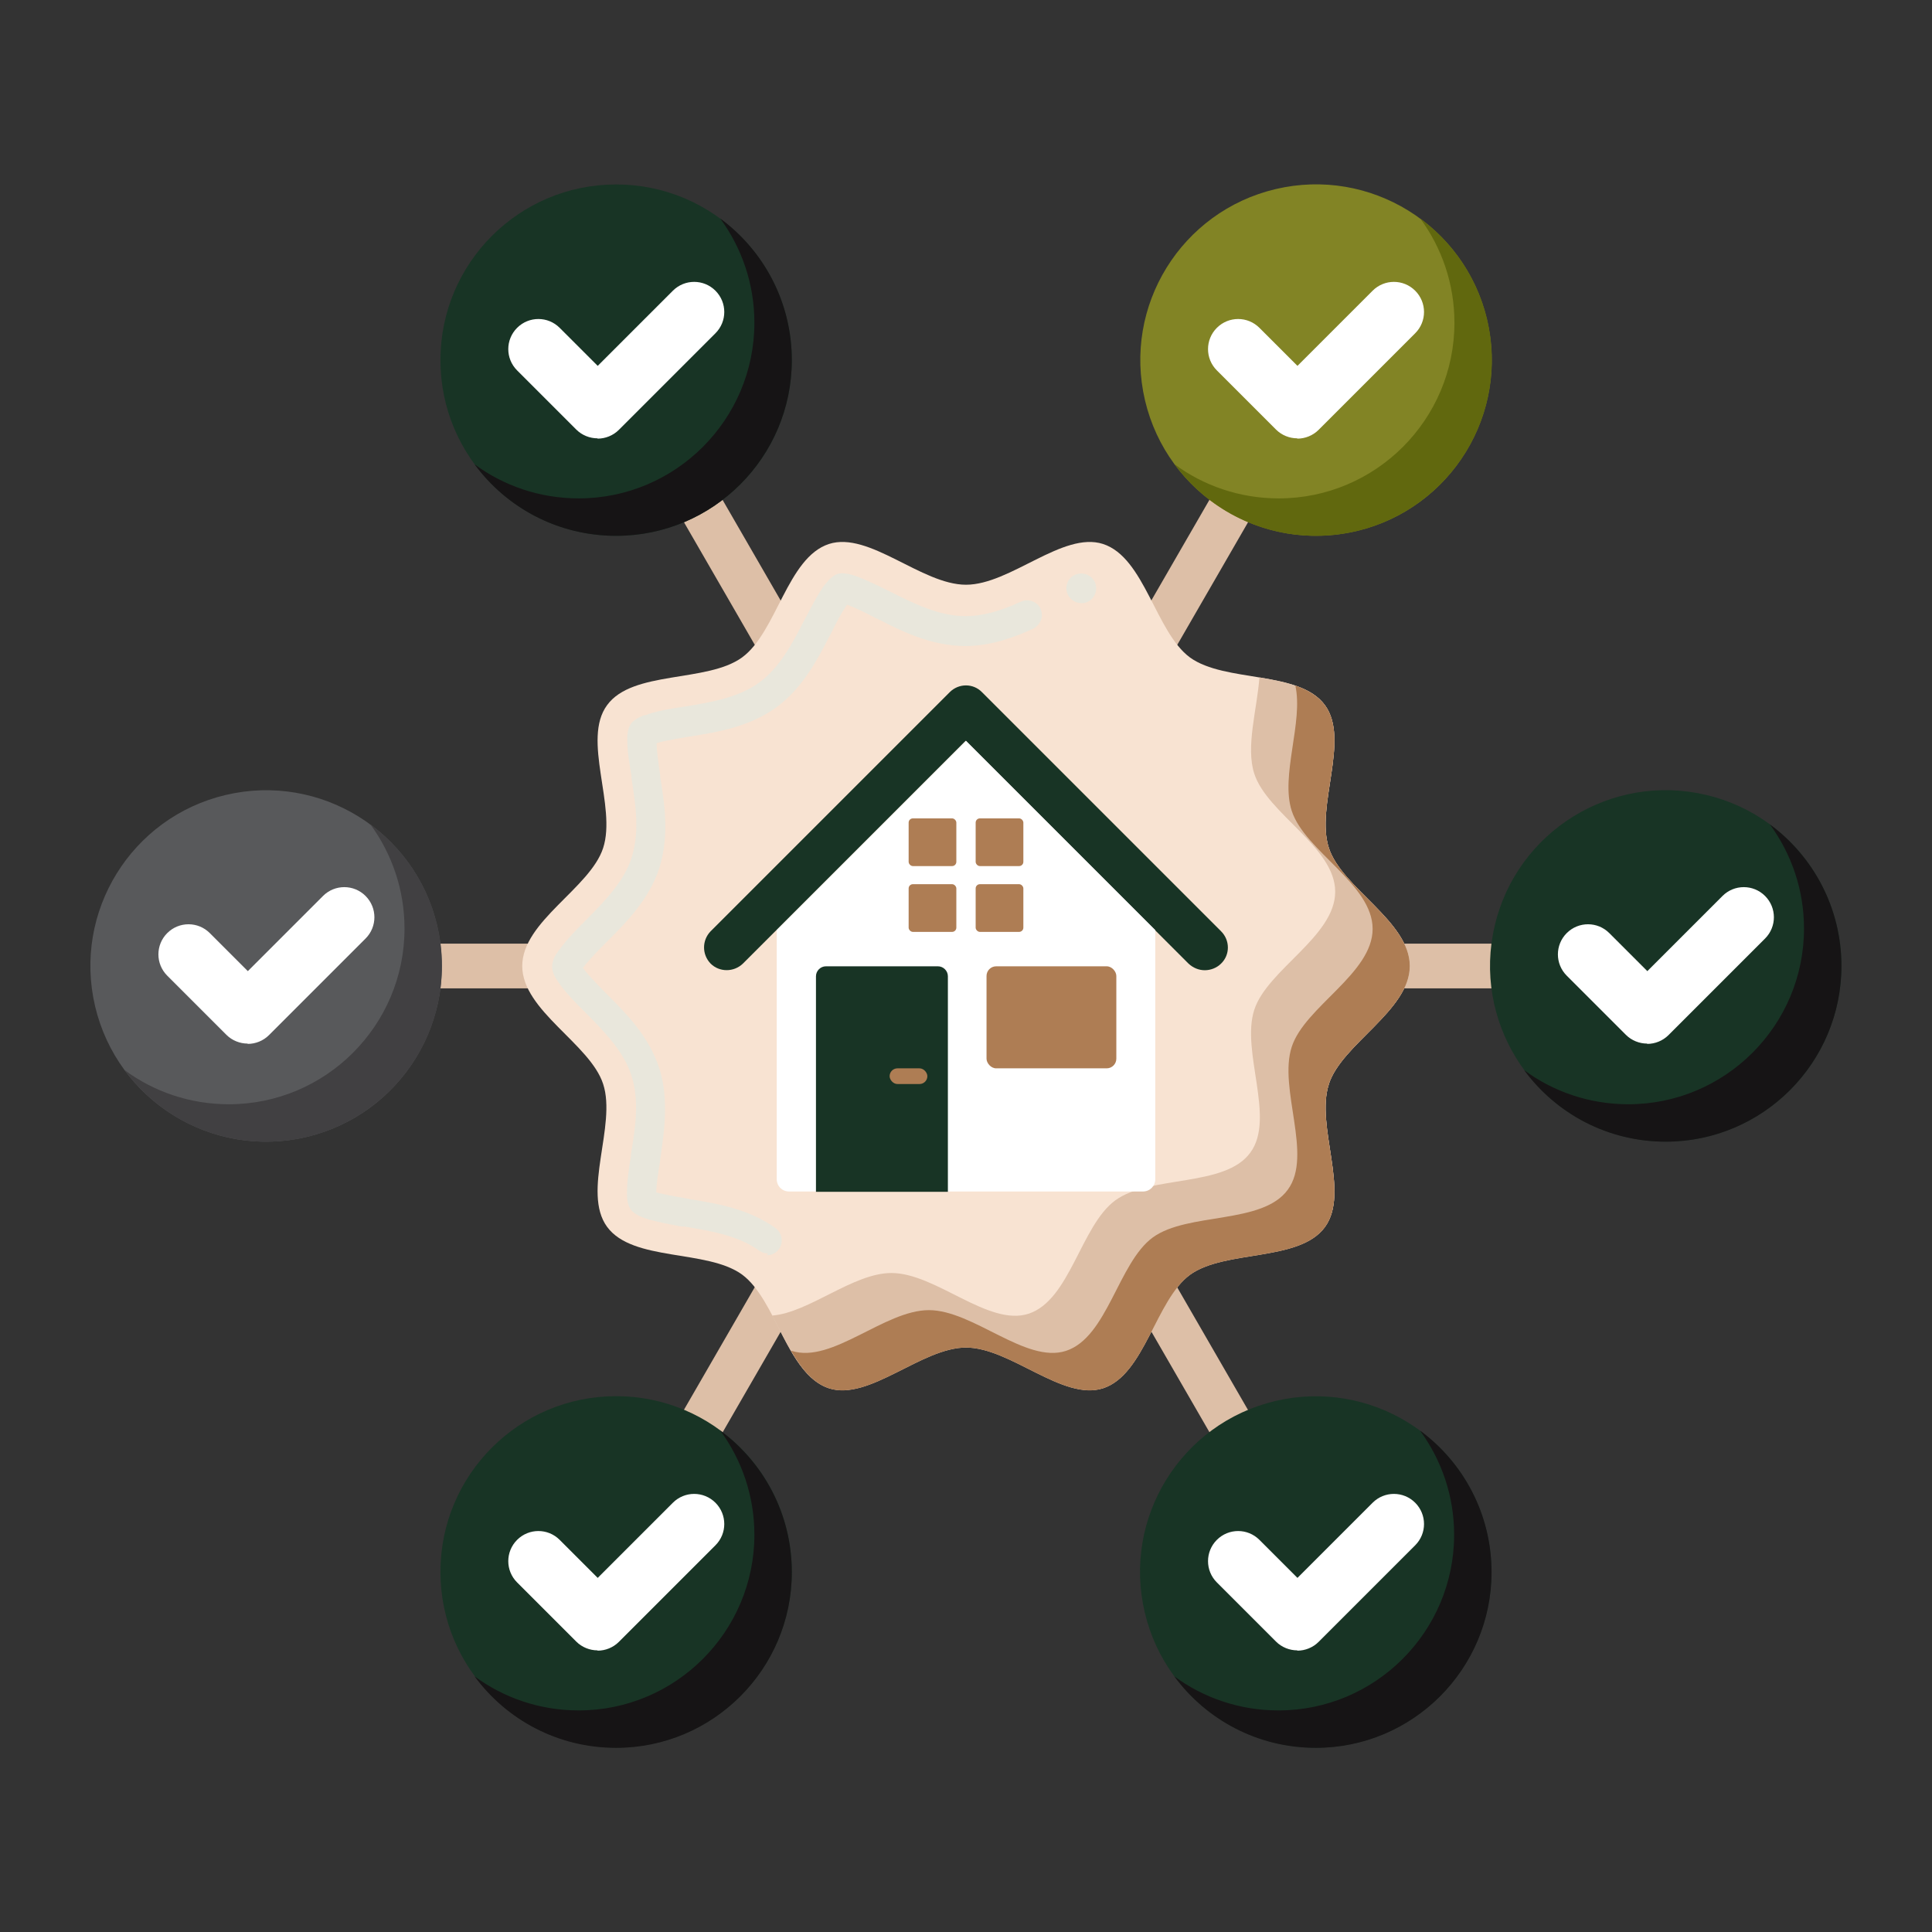
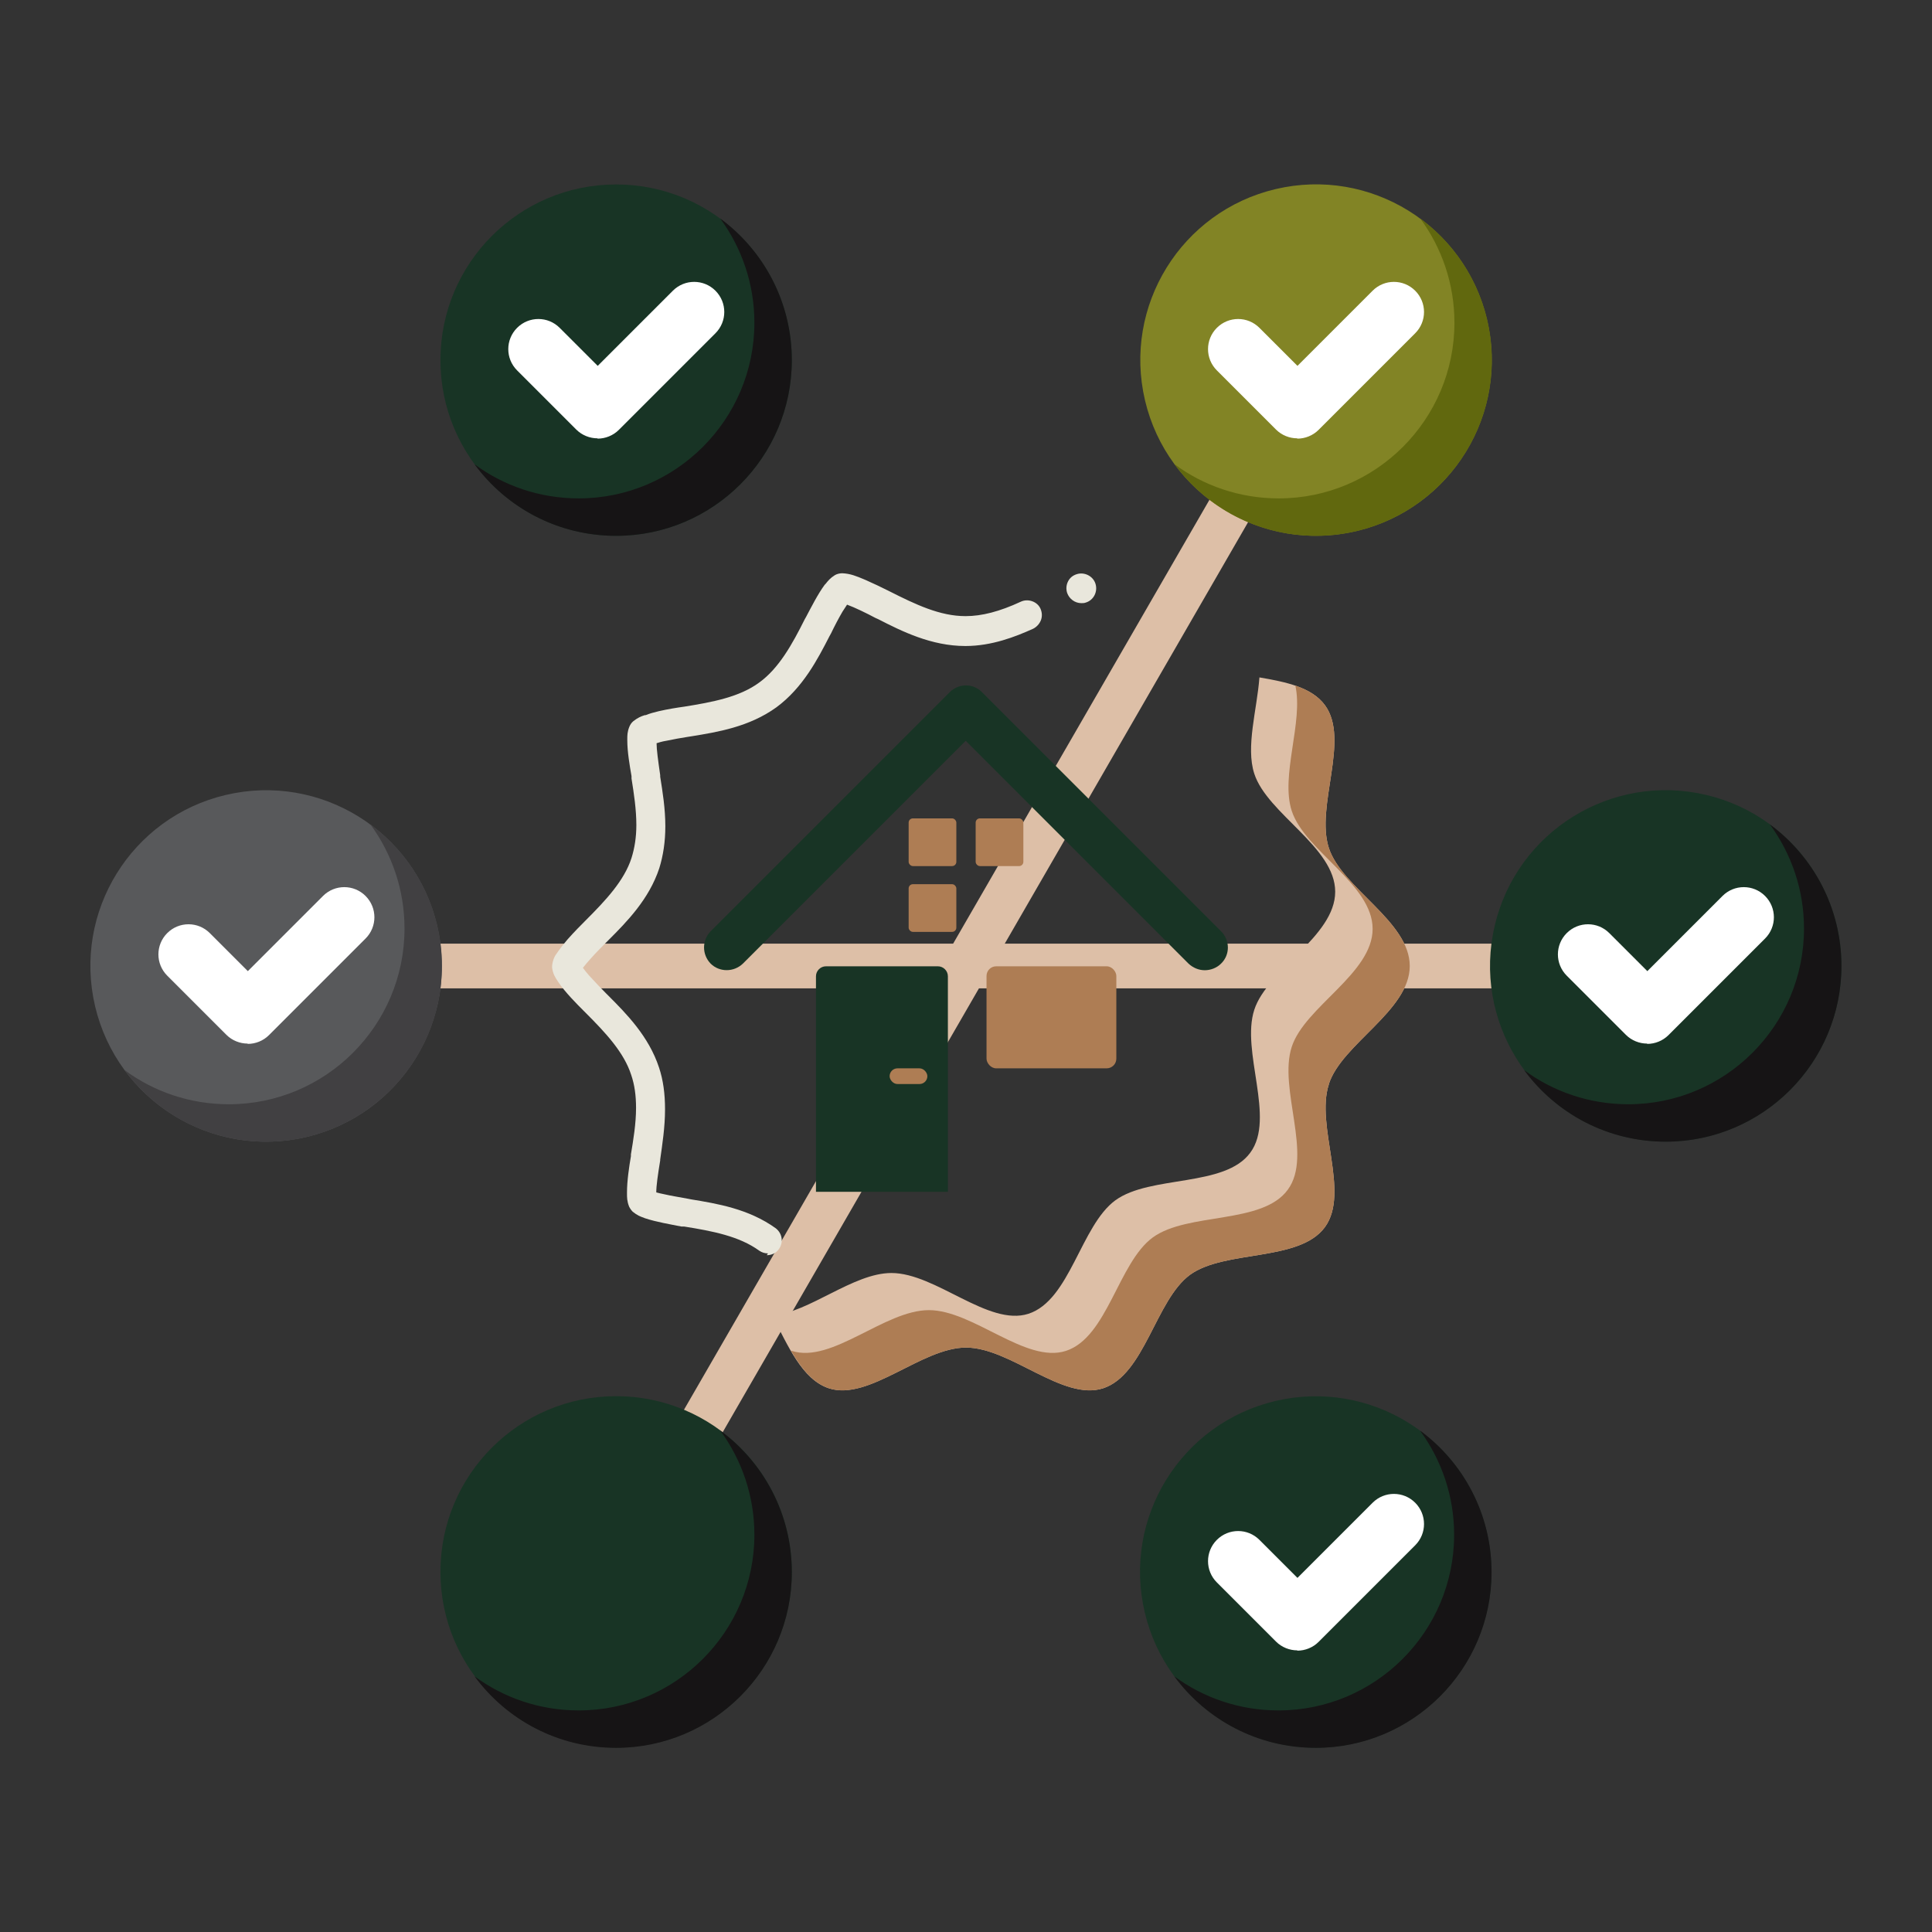
<svg xmlns="http://www.w3.org/2000/svg" id="uuid-e25b735c-c69d-45dd-a867-4ddfe490e283" viewBox="0 0 64 64">
  <rect x="0" y="0" width="64" height="64" fill="#333333" stroke="none" />
  <defs>
    <style>.uuid-a7c071f0-0ee7-4599-b49f-f52205b66bd2{fill:#61680e;}.uuid-a3426336-d555-4083-97e1-0276fccf4539{fill:#ae7d54;}.uuid-e20c244a-80b1-4b41-b279-7c3c5f8ffbce{fill:#f8e3d2;}.uuid-d289164c-2f3a-408d-93e9-a9c233b443f6{fill:#fff;}.uuid-a0effab1-5e85-44ca-b859-9d86cffbf705{fill:#161415;}.uuid-c6de0651-cf2d-45f8-8dc0-ae06c6c6dca8{fill:#183425;}.uuid-bec307e4-00a6-4800-a5ef-ec85c5e5d064{fill:#ddbfa7;}.uuid-a16615e8-f1a4-48e7-bc91-50069057d7a1{fill:#58595b;}.uuid-6804dcc6-831c-4590-b790-62b4a3120035{fill:#414042;}.uuid-028f2e20-7b16-426f-88f5-b4eaed4acaf5{fill:#828425;}.uuid-23ac0ac0-e29d-4a6b-80f0-9e7e148768ff{fill:#e9e7dc;}</style>
  </defs>
  <path class="uuid-bec307e4-00a6-4800-a5ef-ec85c5e5d064" d="M55.18,32.74H8.82c-.41,0-.74-.33-.74-.74s.33-.74.74-.74h46.36c.41,0,.74.33.74.74s-.33.74-.74.74Z" />
-   <path class="uuid-bec307e4-00a6-4800-a5ef-ec85c5e5d064" d="M43.59,52.81c-.26,0-.5-.13-.64-.37L19.77,12.3c-.2-.35-.08-.81.27-1.01.35-.2.81-.08,1.01.27l23.18,40.15c.2.35.08.81-.27,1.01-.12.07-.24.1-.37.1Z" />
  <path class="uuid-bec307e4-00a6-4800-a5ef-ec85c5e5d064" d="M20.41,52.81c-.13,0-.25-.03-.37-.1-.35-.2-.48-.66-.27-1.01L42.95,11.56c.2-.35.66-.48,1.01-.27.35.2.48.66.27,1.01l-23.18,40.15c-.14.24-.39.37-.64.37Z" />
  <circle class="uuid-c6de0651-cf2d-45f8-8dc0-ae06c6c6dca8" cx="55.18" cy="32" r="5.82" transform="translate(11.36 78.35) rotate(-76.72)" />
  <circle class="uuid-a16615e8-f1a4-48e7-bc91-50069057d7a1" cx="8.82" cy="32" r="5.82" transform="translate(-7.12 2.88) rotate(-13.28)" />
  <circle class="uuid-028f2e20-7b16-426f-88f5-b4eaed4acaf5" cx="43.59" cy="11.93" r="5.82" transform="translate(-1.57 10.33) rotate(-13.28)" />
  <circle class="uuid-c6de0651-cf2d-45f8-8dc0-ae06c6c6dca8" cx="20.41" cy="11.93" r="5.82" />
  <circle class="uuid-c6de0651-cf2d-45f8-8dc0-ae06c6c6dca8" cx="43.59" cy="52.07" r="5.82" transform="translate(-10.8 11.41) rotate(-13.28)" />
  <circle class="uuid-c6de0651-cf2d-45f8-8dc0-ae06c6c6dca8" cx="20.41" cy="52.07" r="5.82" />
  <path class="uuid-6804dcc6-831c-4590-b790-62b4a3120035" d="M12.27,27.31c.71.97,1.13,2.16,1.13,3.45,0,3.21-2.61,5.82-5.82,5.82-1.29,0-2.49-.42-3.45-1.13,1.06,1.44,2.76,2.37,4.69,2.37,3.21,0,5.82-2.61,5.82-5.82,0-1.92-.93-3.63-2.37-4.69Z" />
  <path class="uuid-a0effab1-5e85-44ca-b859-9d86cffbf705" d="M23.86,47.39c.71.97,1.13,2.16,1.13,3.45,0,3.21-2.61,5.82-5.82,5.82-1.29,0-2.49-.42-3.45-1.13,1.06,1.44,2.76,2.37,4.69,2.37,3.21,0,5.82-2.61,5.82-5.82,0-1.92-.93-3.63-2.37-4.69Z" />
  <path class="uuid-a7c071f0-0ee7-4599-b49f-f52205b66bd2" d="M48.18,10.69c0,3.21-2.61,5.82-5.82,5.82-1.29,0-2.49-.42-3.45-1.13,1.06,1.44,2.76,2.37,4.69,2.37,3.21,0,5.82-2.61,5.82-5.82,0-1.92-.93-3.63-2.37-4.69.71.97,1.13,2.16,1.13,3.45Z" />
-   <path class="uuid-a0effab1-5e85-44ca-b859-9d86cffbf705" d="M58.63,27.31c.71.97,1.13,2.16,1.13,3.45,0,3.21-2.61,5.82-5.82,5.82-1.29,0-2.49-.42-3.45-1.13,1.06,1.44,2.76,2.37,4.69,2.37,3.21,0,5.82-2.61,5.82-5.82,0-1.92-.93-3.63-2.37-4.69Z" />
+   <path class="uuid-a0effab1-5e85-44ca-b859-9d86cffbf705" d="M58.63,27.31c.71.97,1.13,2.16,1.13,3.45,0,3.21-2.61,5.82-5.82,5.82-1.29,0-2.49-.42-3.45-1.13,1.06,1.44,2.76,2.37,4.69,2.37,3.21,0,5.82-2.61,5.82-5.82,0-1.92-.93-3.63-2.37-4.69" />
  <path class="uuid-a0effab1-5e85-44ca-b859-9d86cffbf705" d="M47.04,47.39c.71.97,1.13,2.16,1.13,3.45,0,3.21-2.61,5.82-5.82,5.82-1.29,0-2.49-.42-3.45-1.13,1.06,1.44,2.76,2.37,4.69,2.37,3.21,0,5.82-2.61,5.82-5.82,0-1.92-.93-3.63-2.37-4.69Z" />
  <path class="uuid-a0effab1-5e85-44ca-b859-9d86cffbf705" d="M23.86,7.24c.71.97,1.13,2.16,1.13,3.45,0,3.21-2.61,5.82-5.82,5.82-1.29,0-2.49-.42-3.45-1.13,1.06,1.44,2.76,2.37,4.69,2.37,3.21,0,5.82-2.61,5.82-5.82,0-1.92-.93-3.63-2.37-4.69Z" />
  <path class="uuid-d289164c-2f3a-408d-93e9-a9c233b443f6" d="M19.79,14.52c-.25,0-.51-.1-.7-.29l-1.96-1.96c-.39-.39-.39-1.02,0-1.41.39-.39,1.02-.39,1.41,0l1.26,1.26,2.49-2.49c.39-.39,1.02-.39,1.41,0,.39.39.39,1.02,0,1.41l-3.2,3.2c-.19.19-.45.29-.7.29Z" />
  <path class="uuid-d289164c-2f3a-408d-93e9-a9c233b443f6" d="M8.2,34.57c-.25,0-.51-.1-.7-.29l-1.96-1.96c-.39-.39-.39-1.02,0-1.41.39-.39,1.02-.39,1.41,0l1.26,1.26,2.49-2.49c.39-.39,1.02-.39,1.41,0,.39.39.39,1.02,0,1.41l-3.2,3.2c-.19.19-.45.29-.7.29Z" />
  <path class="uuid-d289164c-2f3a-408d-93e9-a9c233b443f6" d="M54.56,34.57c-.25,0-.51-.1-.7-.29l-1.96-1.96c-.39-.39-.39-1.02,0-1.41.39-.39,1.02-.39,1.41,0l1.26,1.26,2.49-2.49c.39-.39,1.02-.39,1.41,0,.39.39.39,1.02,0,1.41l-3.2,3.2c-.19.19-.45.29-.7.29Z" />
  <path class="uuid-d289164c-2f3a-408d-93e9-a9c233b443f6" d="M42.97,14.52c-.25,0-.51-.1-.7-.29l-1.96-1.96c-.39-.39-.39-1.02,0-1.41.39-.39,1.02-.39,1.41,0l1.26,1.26,2.49-2.49c.39-.39,1.02-.39,1.41,0,.39.39.39,1.02,0,1.41l-3.2,3.2c-.19.19-.45.29-.7.29Z" />
-   <path class="uuid-d289164c-2f3a-408d-93e9-a9c233b443f6" d="M19.79,54.67c-.25,0-.51-.1-.7-.29l-1.96-1.96c-.39-.39-.39-1.02,0-1.41.39-.39,1.02-.39,1.41,0l1.26,1.26,2.49-2.49c.39-.39,1.02-.39,1.41,0,.39.39.39,1.02,0,1.41l-3.2,3.2c-.19.19-.45.29-.7.29Z" />
  <path class="uuid-d289164c-2f3a-408d-93e9-a9c233b443f6" d="M42.97,54.67c-.25,0-.51-.1-.7-.29l-1.96-1.96c-.39-.39-.39-1.02,0-1.41.39-.39,1.02-.39,1.41,0l1.26,1.26,2.49-2.49c.39-.39,1.02-.39,1.41,0,.39.39.39,1.02,0,1.41l-3.2,3.2c-.19.19-.45.29-.7.29Z" />
-   <path class="uuid-e20c244a-80b1-4b41-b279-7c3c5f8ffbce" d="M46.7,32c0,1.47-2.25,2.58-2.68,3.91-.45,1.38.71,3.59-.13,4.73-.84,1.16-3.31.74-4.47,1.58-1.15.84-1.5,3.31-2.88,3.76-1.33.43-3.07-1.35-4.54-1.35s-3.21,1.78-4.54,1.35c-1.38-.45-1.74-2.92-2.88-3.76-1.16-.84-3.62-.42-4.47-1.58-.84-1.15.32-3.36-.13-4.73-.43-1.33-2.68-2.43-2.68-3.91s2.25-2.58,2.68-3.91c.45-1.38-.71-3.59.13-4.73.84-1.16,3.31-.74,4.47-1.58,1.15-.84,1.5-3.31,2.88-3.76,1.33-.43,3.07,1.35,4.54,1.35s3.21-1.78,4.54-1.35c1.38.45,1.74,2.92,2.88,3.76,1.16.84,3.62.42,4.47,1.58.84,1.15-.32,3.36.13,4.73.43,1.33,2.68,2.43,2.68,3.91Z" />
  <path class="uuid-23ac0ac0-e29d-4a6b-80f0-9e7e148768ff" d="M25.44,41.52c-.11,0-.2-.03-.29-.09-.66-.48-1.55-.65-2.49-.8h-.09c-.35-.07-.83-.15-1.19-.27-.01,0-.03-.01-.05-.02-.12-.04-.22-.08-.37-.2-.05-.05-.09-.11-.12-.17-.07-.18-.07-.3-.07-.44v-.03c0-.38.07-.85.13-1.2v-.06c.08-.48.17-1.02.17-1.54,0-.41-.05-.77-.16-1.09-.24-.75-.85-1.4-1.51-2.06l-.06-.06c-.23-.23-.61-.61-.84-.95-.01-.02-.03-.04-.04-.06-.07-.11-.14-.21-.17-.42v-.08c.03-.21.09-.32.17-.42.01-.02.03-.04.04-.06.08-.11.17-.23.3-.38.22-.25.46-.49.61-.64.66-.66,1.27-1.31,1.51-2.06.1-.32.16-.68.16-1.09,0-.51-.08-1.04-.16-1.54v-.08c-.06-.34-.14-.81-.14-1.18v-.04c0-.13,0-.25.07-.42.03-.07.07-.13.13-.18.14-.11.25-.16.38-.2h.03c.12-.05.26-.09.43-.13.3-.07.62-.12.84-.15.94-.15,1.84-.32,2.49-.8.65-.47,1.09-1.26,1.51-2.1l.04-.07c.16-.3.39-.76.62-1.07l.03-.03c.08-.1.15-.19.31-.29.07-.04.16-.06.24-.06h0c.27.01.48.1.72.2l.07.03c.25.11.5.23.72.34l.04.02c.89.45,1.69.83,2.53.83h.01c.53,0,1.12-.15,1.83-.48.24-.11.55,0,.65.24.05.12.06.25.01.38-.05.12-.14.22-.26.28-.58.26-1.36.57-2.24.57-1.13,0-2.11-.49-2.89-.89l-.09-.04c-.28-.15-.69-.35-.94-.44-.04.06-.09.14-.15.23-.13.22-.27.49-.38.72l-.05.09c-.39.76-.88,1.71-1.76,2.36-.9.65-1.95.82-2.81.96l-.13.02c-.2.03-.47.08-.71.13-.13.02-.26.06-.32.08,0,.21.05.57.12,1.06v.05c.08.5.17,1.06.17,1.64,0,.51-.07.97-.2,1.39-.34,1.03-1.08,1.78-1.68,2.38l-.1.1c-.12.12-.31.31-.47.49-.11.12-.22.25-.28.33.05.07.12.16.2.25.19.21.42.45.56.59l.08.08c.6.6,1.34,1.35,1.68,2.38.14.42.2.87.2,1.39,0,.59-.09,1.16-.16,1.66v.03c-.08.49-.13.84-.13,1.06.07.02.16.04.26.06.25.06.54.1.79.15l.1.02c.85.14,1.91.31,2.81.96t0,0c.1.08.17.19.19.32.02.13-.01.26-.09.37-.09.13-.24.2-.4.2ZM35.82,19.98c-.21,0-.4-.14-.47-.34-.04-.13-.03-.26.03-.38.06-.12.16-.2.29-.24.25-.08.54.06.62.32.08.26-.06.54-.32.62-.05.02-.1.02-.15.02Z" />
  <path class="uuid-bec307e4-00a6-4800-a5ef-ec85c5e5d064" d="M44.02,35.91c.43-1.33,2.68-2.43,2.68-3.91s-2.25-2.58-2.68-3.91c-.45-1.38.71-3.59-.13-4.73-.43-.59-1.29-.77-2.17-.92-.08,1.07-.46,2.3-.17,3.19.43,1.33,2.68,2.43,2.68,3.91s-2.25,2.58-2.68,3.91c-.45,1.38.71,3.59-.13,4.73-.84,1.16-3.31.74-4.47,1.58-1.15.84-1.5,3.31-2.88,3.76-1.33.43-3.07-1.35-4.54-1.35-1.27,0-2.72,1.31-3.95,1.41.52.99.99,2.12,1.88,2.41,1.33.43,3.07-1.35,4.54-1.35s3.21,1.78,4.54,1.35c1.38-.45,1.74-2.92,2.88-3.76,1.16-.84,3.62-.42,4.47-1.58.84-1.15-.32-3.36.13-4.73Z" />
  <path class="uuid-a3426336-d555-4083-97e1-0276fccf4539" d="M44.02,35.91c.43-1.33,2.68-2.43,2.68-3.91s-2.25-2.58-2.68-3.91c-.45-1.38.71-3.59-.13-4.73-.23-.31-.58-.51-.98-.65.27,1.21-.5,2.98-.12,4.15.43,1.33,2.68,2.43,2.68,3.91s-2.25,2.58-2.68,3.91c-.45,1.38.71,3.59-.13,4.73-.84,1.16-3.31.74-4.47,1.58-1.15.84-1.5,3.31-2.88,3.76-1.33.43-3.07-1.35-4.54-1.35s-3.21,1.78-4.54,1.35c0,0-.02,0-.03-.01.34.58.72,1.07,1.26,1.25,1.33.43,3.07-1.35,4.54-1.35s3.21,1.78,4.54,1.35c1.38-.45,1.74-2.92,2.88-3.76,1.16-.84,3.62-.42,4.47-1.58.84-1.15-.32-3.36.13-4.73Z" />
  <path class="uuid-c6de0651-cf2d-45f8-8dc0-ae06c6c6dca8" d="M39.91,32.14c-.2,0-.39-.08-.54-.22l-7.38-7.38-7.38,7.38c-.3.29-.78.29-1.07,0-.29-.3-.29-.77,0-1.07l7.92-7.92c.3-.3.78-.3,1.07,0l7.92,7.92c.3.3.3.78,0,1.07-.14.14-.34.22-.54.22h0Z" />
-   <path class="uuid-d289164c-2f3a-408d-93e9-a9c233b443f6" d="M38.27,39.06v-8.25l-6.27-6.27-6.27,6.27v8.25c0,.23.18.41.41.41h11.72c.23,0,.41-.18.41-.41Z" />
  <rect class="uuid-a3426336-d555-4083-97e1-0276fccf4539" x="30.1" y="27.11" width="1.58" height="1.58" rx=".14" ry=".14" />
  <rect class="uuid-a3426336-d555-4083-97e1-0276fccf4539" x="32.32" y="27.11" width="1.58" height="1.58" rx=".14" ry=".14" />
  <rect class="uuid-a3426336-d555-4083-97e1-0276fccf4539" x="30.1" y="29.29" width="1.58" height="1.58" rx=".14" ry=".14" />
-   <rect class="uuid-a3426336-d555-4083-97e1-0276fccf4539" x="32.32" y="29.29" width="1.58" height="1.58" rx=".14" ry=".14" />
  <path class="uuid-c6de0651-cf2d-45f8-8dc0-ae06c6c6dca8" d="M27.36,32.01h3.71c.18,0,.33.15.33.33v7.14h-4.37v-7.14c0-.18.15-.33.33-.33Z" />
  <rect class="uuid-a3426336-d555-4083-97e1-0276fccf4539" x="29.47" y="35.39" width="1.25" height=".52" rx=".26" ry=".26" />
  <rect class="uuid-a3426336-d555-4083-97e1-0276fccf4539" x="32.68" y="32.01" width="4.3" height="3.38" rx=".32" ry=".32" />
</svg>